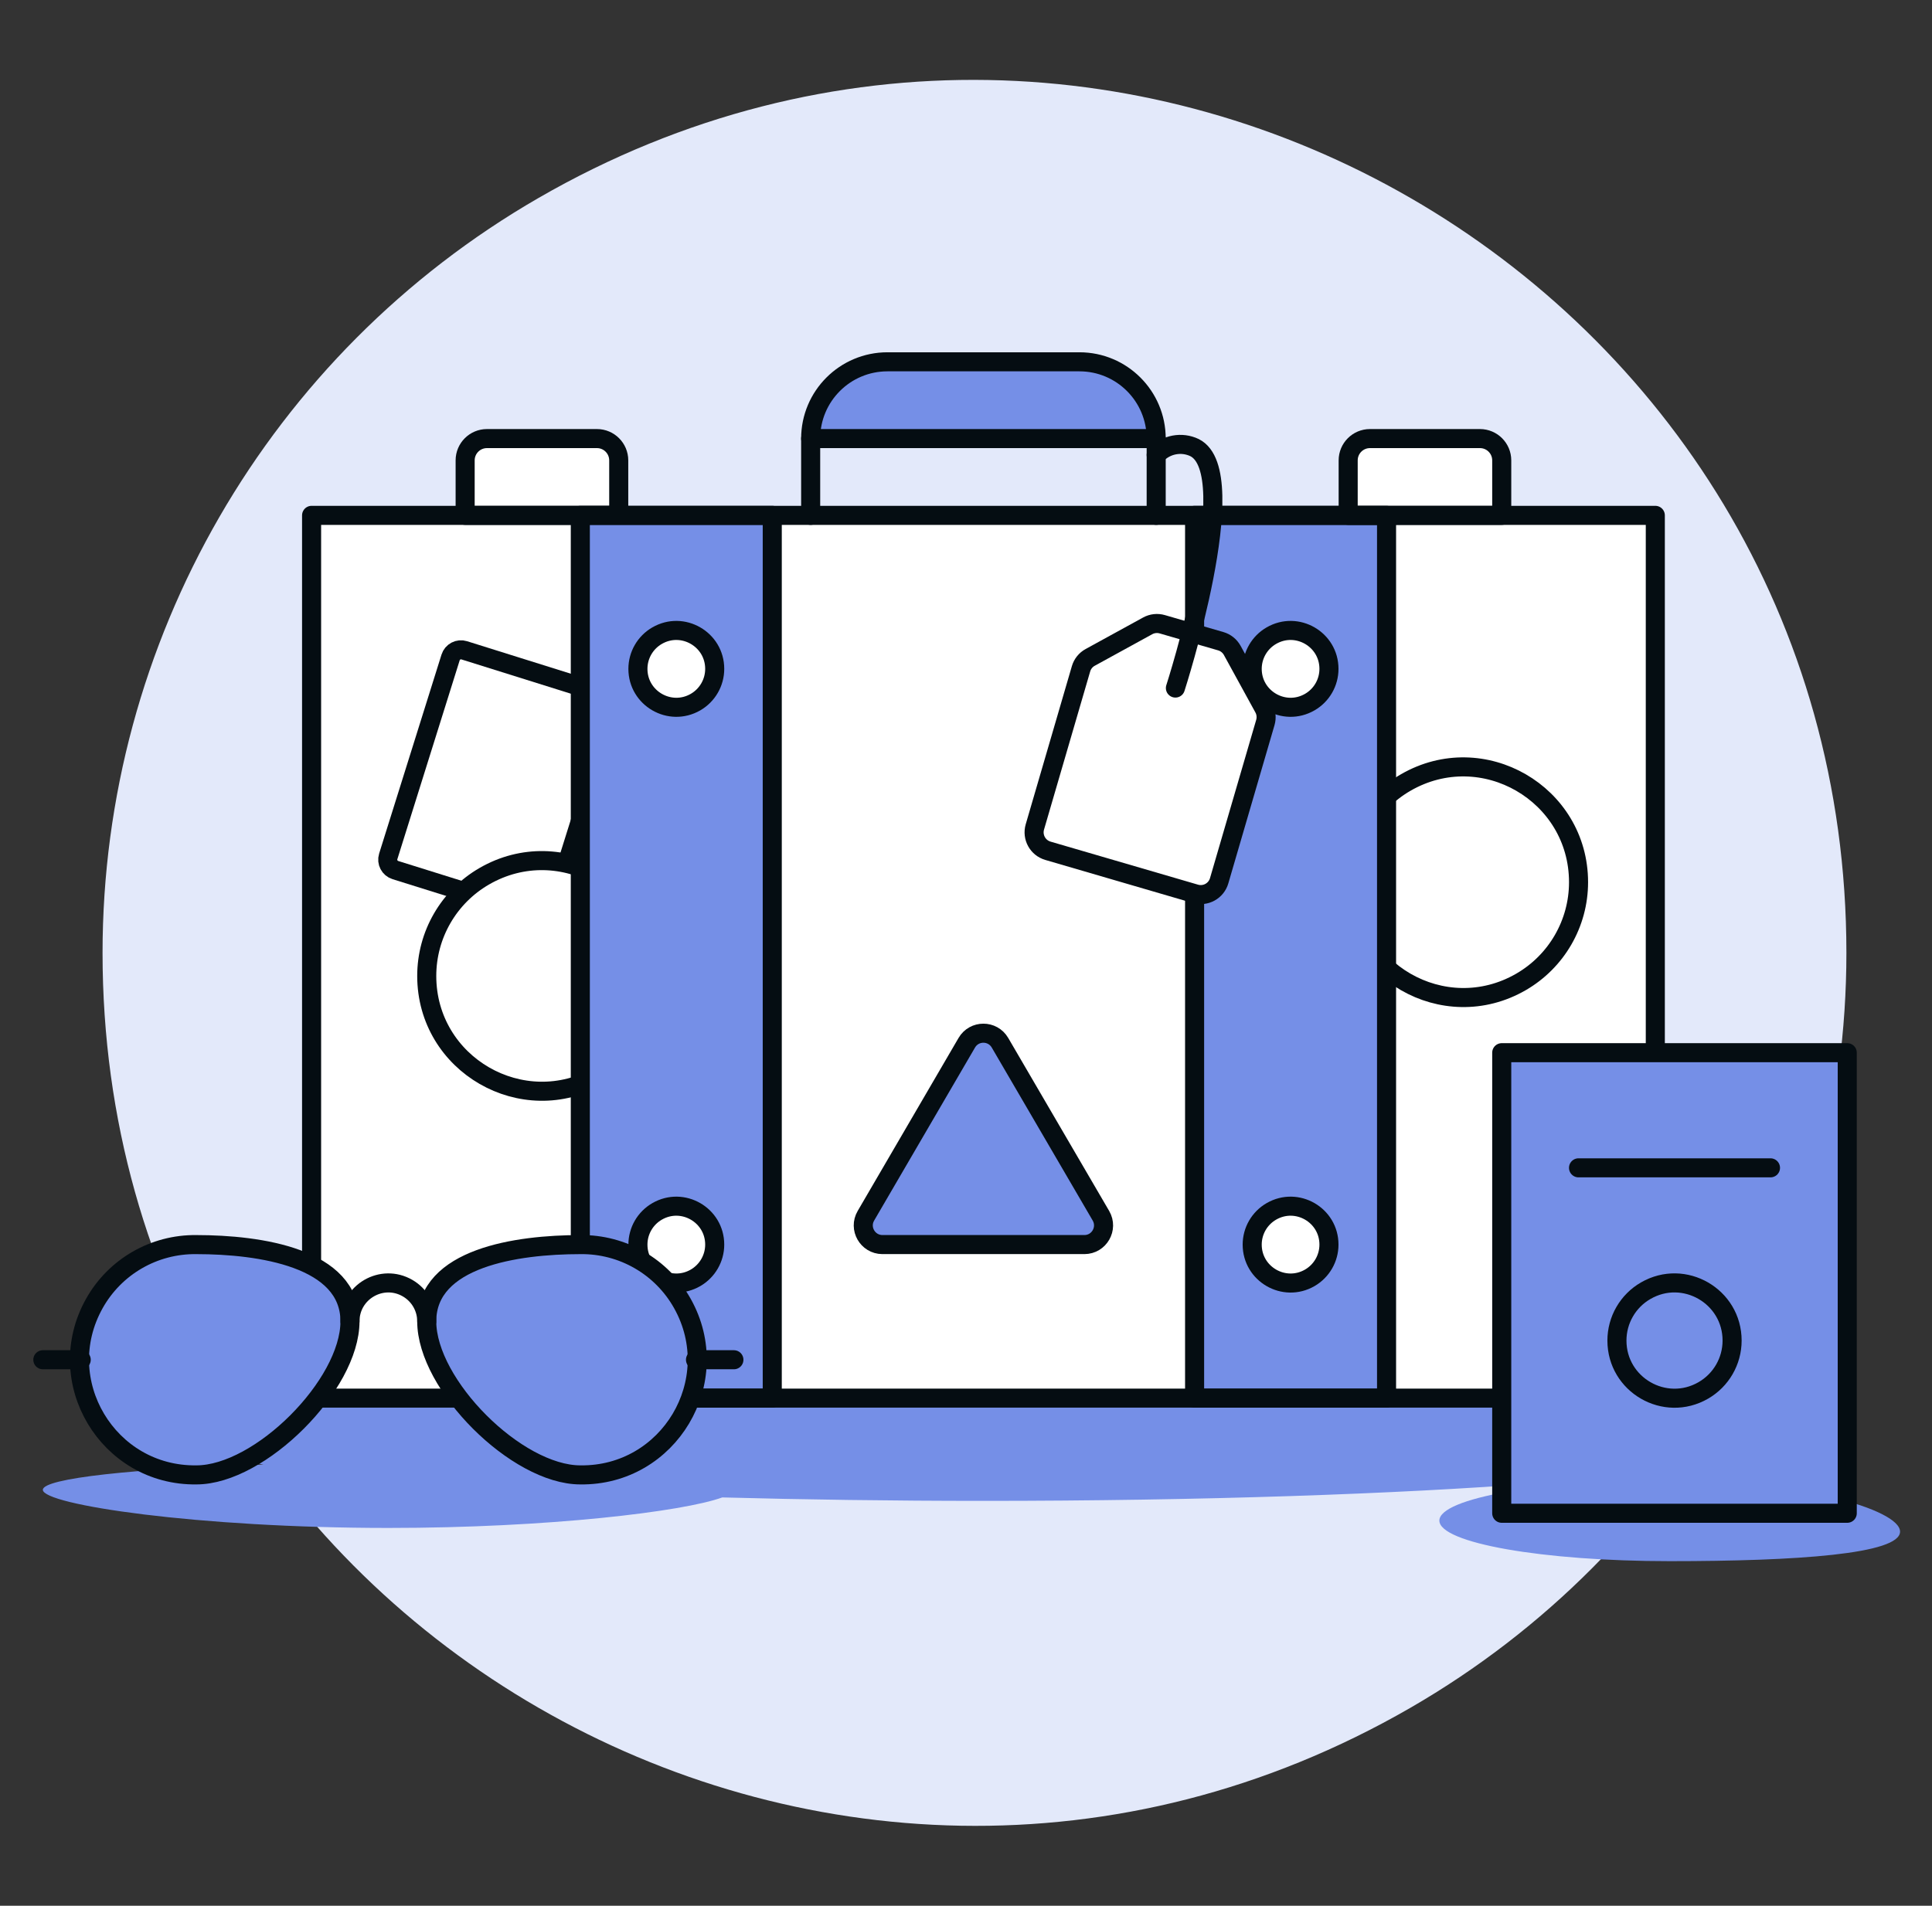
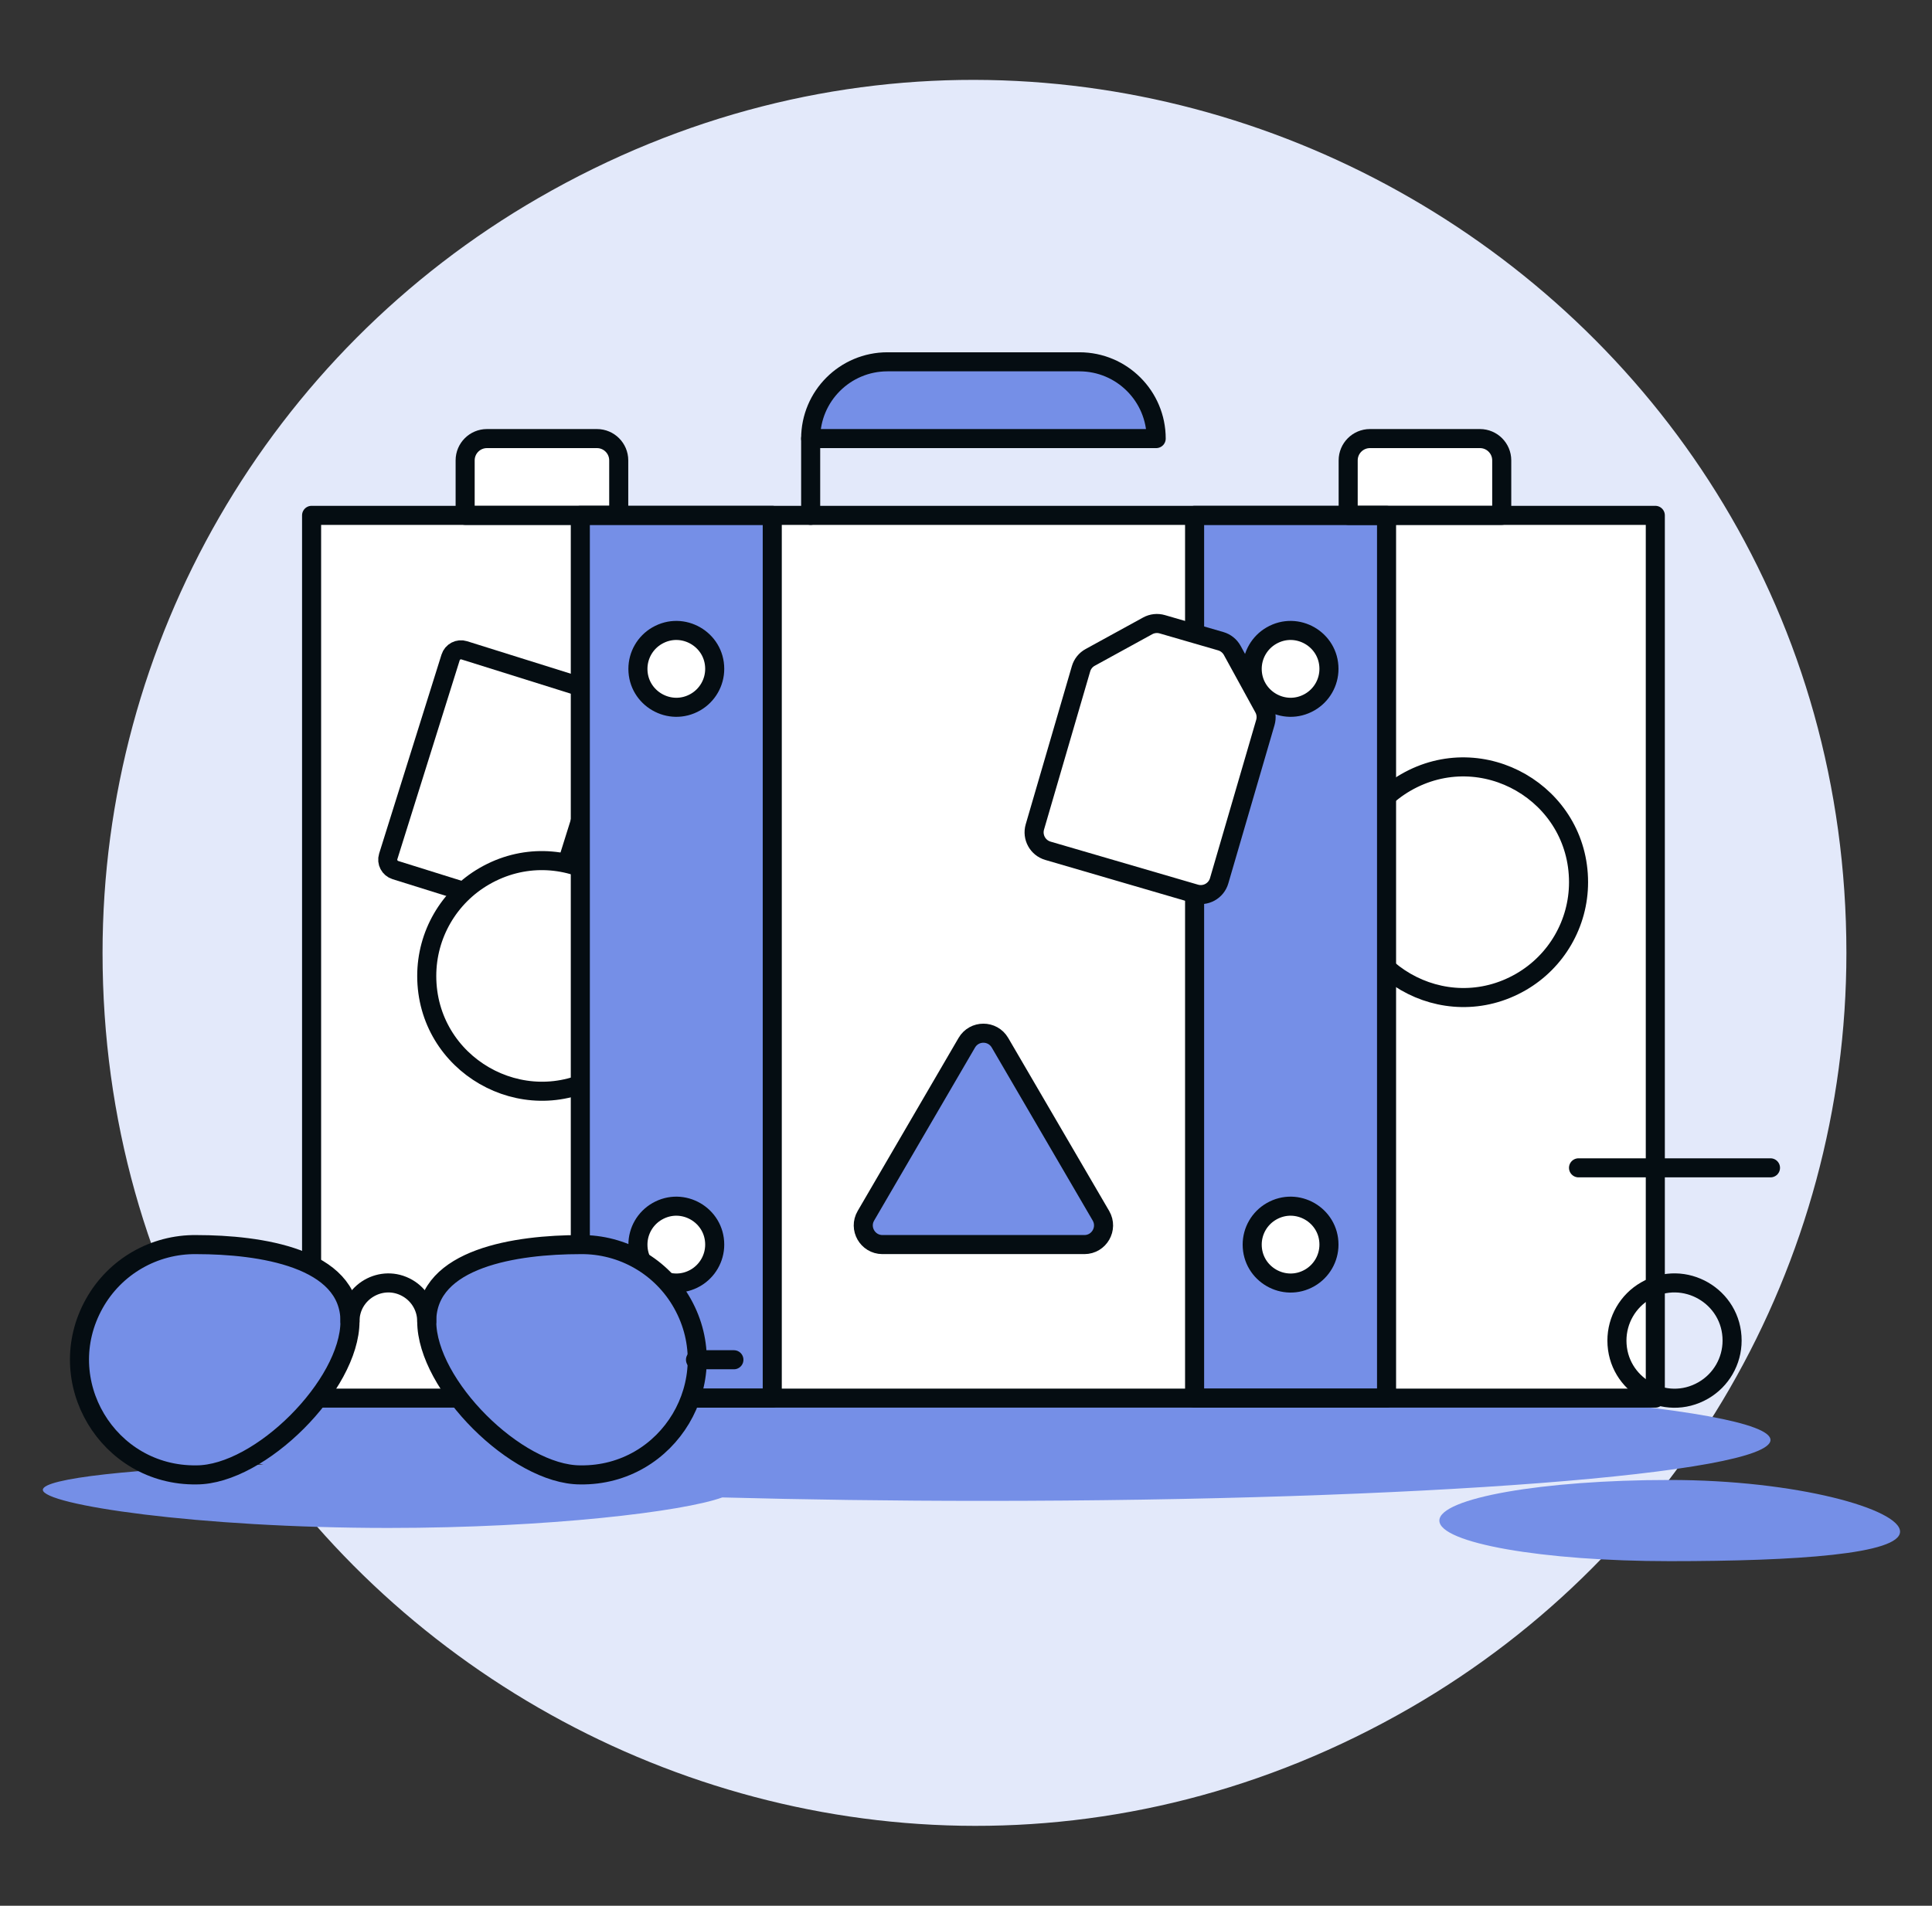
<svg xmlns="http://www.w3.org/2000/svg" width="75" height="74" viewBox="0 0 75 74" fill="none">
  <rect x="0" y="0" width="75" height="74" fill="#333333" stroke="none" />
  <path d="M3.981 37C3.981 63.056 32.187 79.341 54.753 66.313C65.225 60.267 71.677 49.093 71.677 37C71.677 10.944 43.47 -5.341 20.905 7.687C10.432 13.733 3.981 24.907 3.981 37Z" fill="#E3E9FA" />
  <path d="M68.73 55.914C68.73 54.609 55.051 53.55 38.177 53.55C21.303 53.55 7.625 54.609 7.625 55.914C7.625 56.253 8.555 56.578 10.231 56.87C5.22 57.022 1.663 57.403 1.663 57.849C1.663 58.429 7.671 59.33 15.076 59.33C21.309 59.33 26.534 58.693 28.039 58.145C31.212 58.23 34.623 58.279 38.177 58.279C55.051 58.279 68.73 57.224 68.73 55.914Z" fill="#758FE7" />
  <path d="M12.096 20.011H64.259V54.289H12.096V20.011Z" fill="white" />
  <path d="M33.615 47.207C33.325 47.702 33.681 48.324 34.254 48.327C34.255 48.327 34.257 48.327 34.259 48.327H42.096C42.669 48.326 43.026 47.705 42.739 47.209L42.738 47.207L38.819 40.489C38.531 39.996 37.819 39.996 37.531 40.489L33.615 47.207Z" fill="#758FE7" stroke="#050D12" stroke-width="0.74" stroke-linecap="round" stroke-linejoin="round" />
  <path d="M52.336 34.257C52.336 37.699 56.062 39.85 59.043 38.129C60.426 37.33 61.279 35.854 61.279 34.257C61.279 30.815 57.553 28.663 54.572 30.384C53.188 31.183 52.336 32.659 52.336 34.257Z" fill="white" stroke="#050D12" stroke-width="0.74" stroke-linecap="round" stroke-linejoin="round" />
  <path d="M23.173 17.03H18.904C18.436 17.03 18.057 17.409 18.057 17.876V20.011H24.019V17.876C24.019 17.409 23.64 17.03 23.173 17.03Z" fill="white" stroke="#050D12" stroke-width="0.74" stroke-linecap="round" stroke-linejoin="round" />
  <path d="M21.345 35.66L15.349 33.785C15.126 33.715 15.002 33.478 15.071 33.255L17.492 25.529C17.562 25.306 17.799 25.181 18.023 25.252L24.019 27.131L21.345 35.66Z" fill="white" stroke="#050D12" stroke-width="0.74" stroke-linecap="round" stroke-linejoin="round" />
  <path d="M16.566 37.895C16.566 41.337 20.292 43.489 23.273 41.767C24.657 40.969 25.509 39.493 25.509 37.895C25.509 34.453 21.783 32.302 18.802 34.023C17.419 34.822 16.566 36.298 16.566 37.895Z" fill="white" stroke="#050D12" stroke-width="0.74" stroke-linecap="round" stroke-linejoin="round" />
  <path d="M22.528 20.011H29.979V54.289H22.528V20.011Z" fill="#758FE7" />
  <path d="M46.374 20.011H53.826V54.289H46.374V20.011Z" fill="#758FE7" />
  <path d="M57.451 17.03H53.182C52.715 17.03 52.336 17.409 52.336 17.876V20.011H58.297V17.876C58.297 17.409 57.919 17.03 57.451 17.03Z" fill="white" stroke="#050D12" stroke-width="0.74" stroke-linecap="round" stroke-linejoin="round" />
  <path d="M41.903 14.049H34.452C32.805 14.049 31.47 15.383 31.47 17.03H44.883C44.883 15.384 43.549 14.049 41.903 14.049Z" fill="#758FE7" stroke="#050D12" stroke-width="0.74" stroke-linecap="round" stroke-linejoin="round" />
  <path d="M24.764 25.972C24.764 27.119 26.006 27.836 27 27.263C27.46 26.997 27.745 26.505 27.745 25.972C27.745 24.825 26.503 24.108 25.509 24.682C25.048 24.948 24.764 25.44 24.764 25.972Z" fill="white" stroke="#050D12" stroke-width="0.74" stroke-linecap="round" stroke-linejoin="round" />
  <path d="M24.764 48.328C24.764 49.475 26.006 50.192 27 49.619C27.46 49.352 27.745 48.86 27.745 48.328C27.745 47.181 26.503 46.464 25.509 47.038C25.048 47.304 24.764 47.796 24.764 48.328Z" fill="white" stroke="#050D12" stroke-width="0.74" stroke-linecap="round" stroke-linejoin="round" />
  <path d="M48.61 25.972C48.61 27.119 49.852 27.836 50.845 27.263C51.306 26.997 51.59 26.505 51.59 25.972C51.59 24.825 50.349 24.108 49.355 24.682C48.894 24.948 48.61 25.44 48.61 25.972Z" fill="white" stroke="#050D12" stroke-width="0.74" stroke-linecap="round" stroke-linejoin="round" />
  <path d="M48.61 48.328C48.61 49.475 49.852 50.192 50.845 49.619C51.306 49.352 51.59 48.86 51.59 48.328C51.59 47.181 50.349 46.464 49.355 47.038C48.894 47.304 48.61 47.796 48.61 48.328Z" fill="white" stroke="#050D12" stroke-width="0.74" stroke-linecap="round" stroke-linejoin="round" />
  <path d="M22.528 20.011H29.979V54.289H22.528V20.011Z" stroke="#050D12" stroke-width="0.74" stroke-linecap="round" stroke-linejoin="round" />
  <path d="M46.374 20.011H53.826V54.289H46.374V20.011Z" stroke="#050D12" stroke-width="0.74" stroke-linecap="round" stroke-linejoin="round" />
  <path d="M47.328 34.199C47.214 34.595 46.8 34.823 46.404 34.707L40.681 33.036C40.286 32.921 40.059 32.508 40.173 32.112L41.965 25.97C42.02 25.78 42.149 25.62 42.322 25.526L44.553 24.302C44.726 24.207 44.93 24.185 45.12 24.24L47.392 24.899C47.581 24.954 47.741 25.083 47.836 25.256L49.059 27.487C49.154 27.66 49.176 27.864 49.121 28.054L47.328 34.199Z" fill="white" stroke="#050D12" stroke-width="0.74" stroke-linecap="round" stroke-linejoin="round" />
  <path d="M12.096 20.011H64.259V54.289H12.096V20.011Z" stroke="#050D12" stroke-width="0.74" stroke-linecap="round" stroke-linejoin="round" />
  <path d="M31.47 17.03V20.011" stroke="#050D12" stroke-width="0.74" stroke-linecap="round" stroke-linejoin="round" />
-   <path d="M44.883 17.03V20.011" stroke="#050D12" stroke-width="0.74" stroke-linecap="round" stroke-linejoin="round" />
-   <path d="M45.629 26.717C45.629 26.717 48.327 18.362 46.374 17.382C45.869 17.14 45.266 17.254 44.883 17.664" stroke="#050D12" stroke-width="0.74" stroke-linecap="round" stroke-linejoin="round" />
  <path d="M64.818 57.467C59.879 57.467 55.876 58.173 55.876 59.044C55.876 59.914 59.879 60.62 64.818 60.62C69.757 60.62 73.76 60.344 73.76 59.473C73.76 58.603 69.757 57.467 64.818 57.467Z" fill="#758FE7" />
  <path d="M13.586 51.308C13.586 53.778 10.094 57.27 7.625 57.27C4.183 57.317 1.981 53.621 3.661 50.617C4.462 49.184 5.983 48.306 7.625 48.328C10.094 48.328 13.586 48.839 13.586 51.308Z" fill="#758FE7" />
  <path d="M16.566 51.308C16.566 53.778 20.059 57.27 22.528 57.27C25.97 57.317 28.172 53.621 26.492 50.617C25.691 49.184 24.169 48.306 22.528 48.328C20.059 48.328 16.566 48.839 16.566 51.308Z" fill="#758FE7" />
  <path d="M13.586 51.308C13.586 53.778 10.094 57.27 7.625 57.27C4.183 57.317 1.981 53.621 3.661 50.617C4.462 49.184 5.983 48.306 7.625 48.328C10.094 48.328 13.586 48.839 13.586 51.308Z" stroke="#050D12" stroke-width="0.74" stroke-linecap="round" stroke-linejoin="round" />
  <path d="M16.566 51.308C16.566 53.778 20.059 57.27 22.528 57.27C25.97 57.317 28.172 53.621 26.492 50.617C25.691 49.184 24.169 48.306 22.528 48.328C20.059 48.328 16.566 48.839 16.566 51.308Z" stroke="#050D12" stroke-width="0.74" stroke-linecap="round" stroke-linejoin="round" />
  <path d="M13.586 51.308C13.586 50.161 14.828 49.444 15.821 50.018C16.282 50.284 16.566 50.776 16.566 51.308" stroke="#050D12" stroke-width="0.74" stroke-linecap="round" stroke-linejoin="round" />
-   <path d="M3.153 52.799H1.663" stroke="#050D12" stroke-width="0.74" stroke-linecap="round" stroke-linejoin="round" />
  <path d="M28.49 52.799H26.999" stroke="#050D12" stroke-width="0.74" stroke-linecap="round" stroke-linejoin="round" />
-   <path d="M58.297 40.876H71.71V58.76H58.297V40.876Z" fill="#758FE7" stroke="#050D12" stroke-width="0.74" stroke-linecap="round" stroke-linejoin="round" />
  <path d="M61.278 45.347H68.73" stroke="#050D12" stroke-width="0.74" stroke-linecap="round" stroke-linejoin="round" />
  <path d="M62.769 52.054C62.769 53.775 64.632 54.851 66.122 53.99C66.814 53.591 67.24 52.853 67.24 52.054C67.24 50.333 65.377 49.257 63.887 50.118C63.195 50.517 62.769 51.255 62.769 52.054Z" stroke="#050D12" stroke-width="0.74" stroke-linecap="round" stroke-linejoin="round" />
</svg>